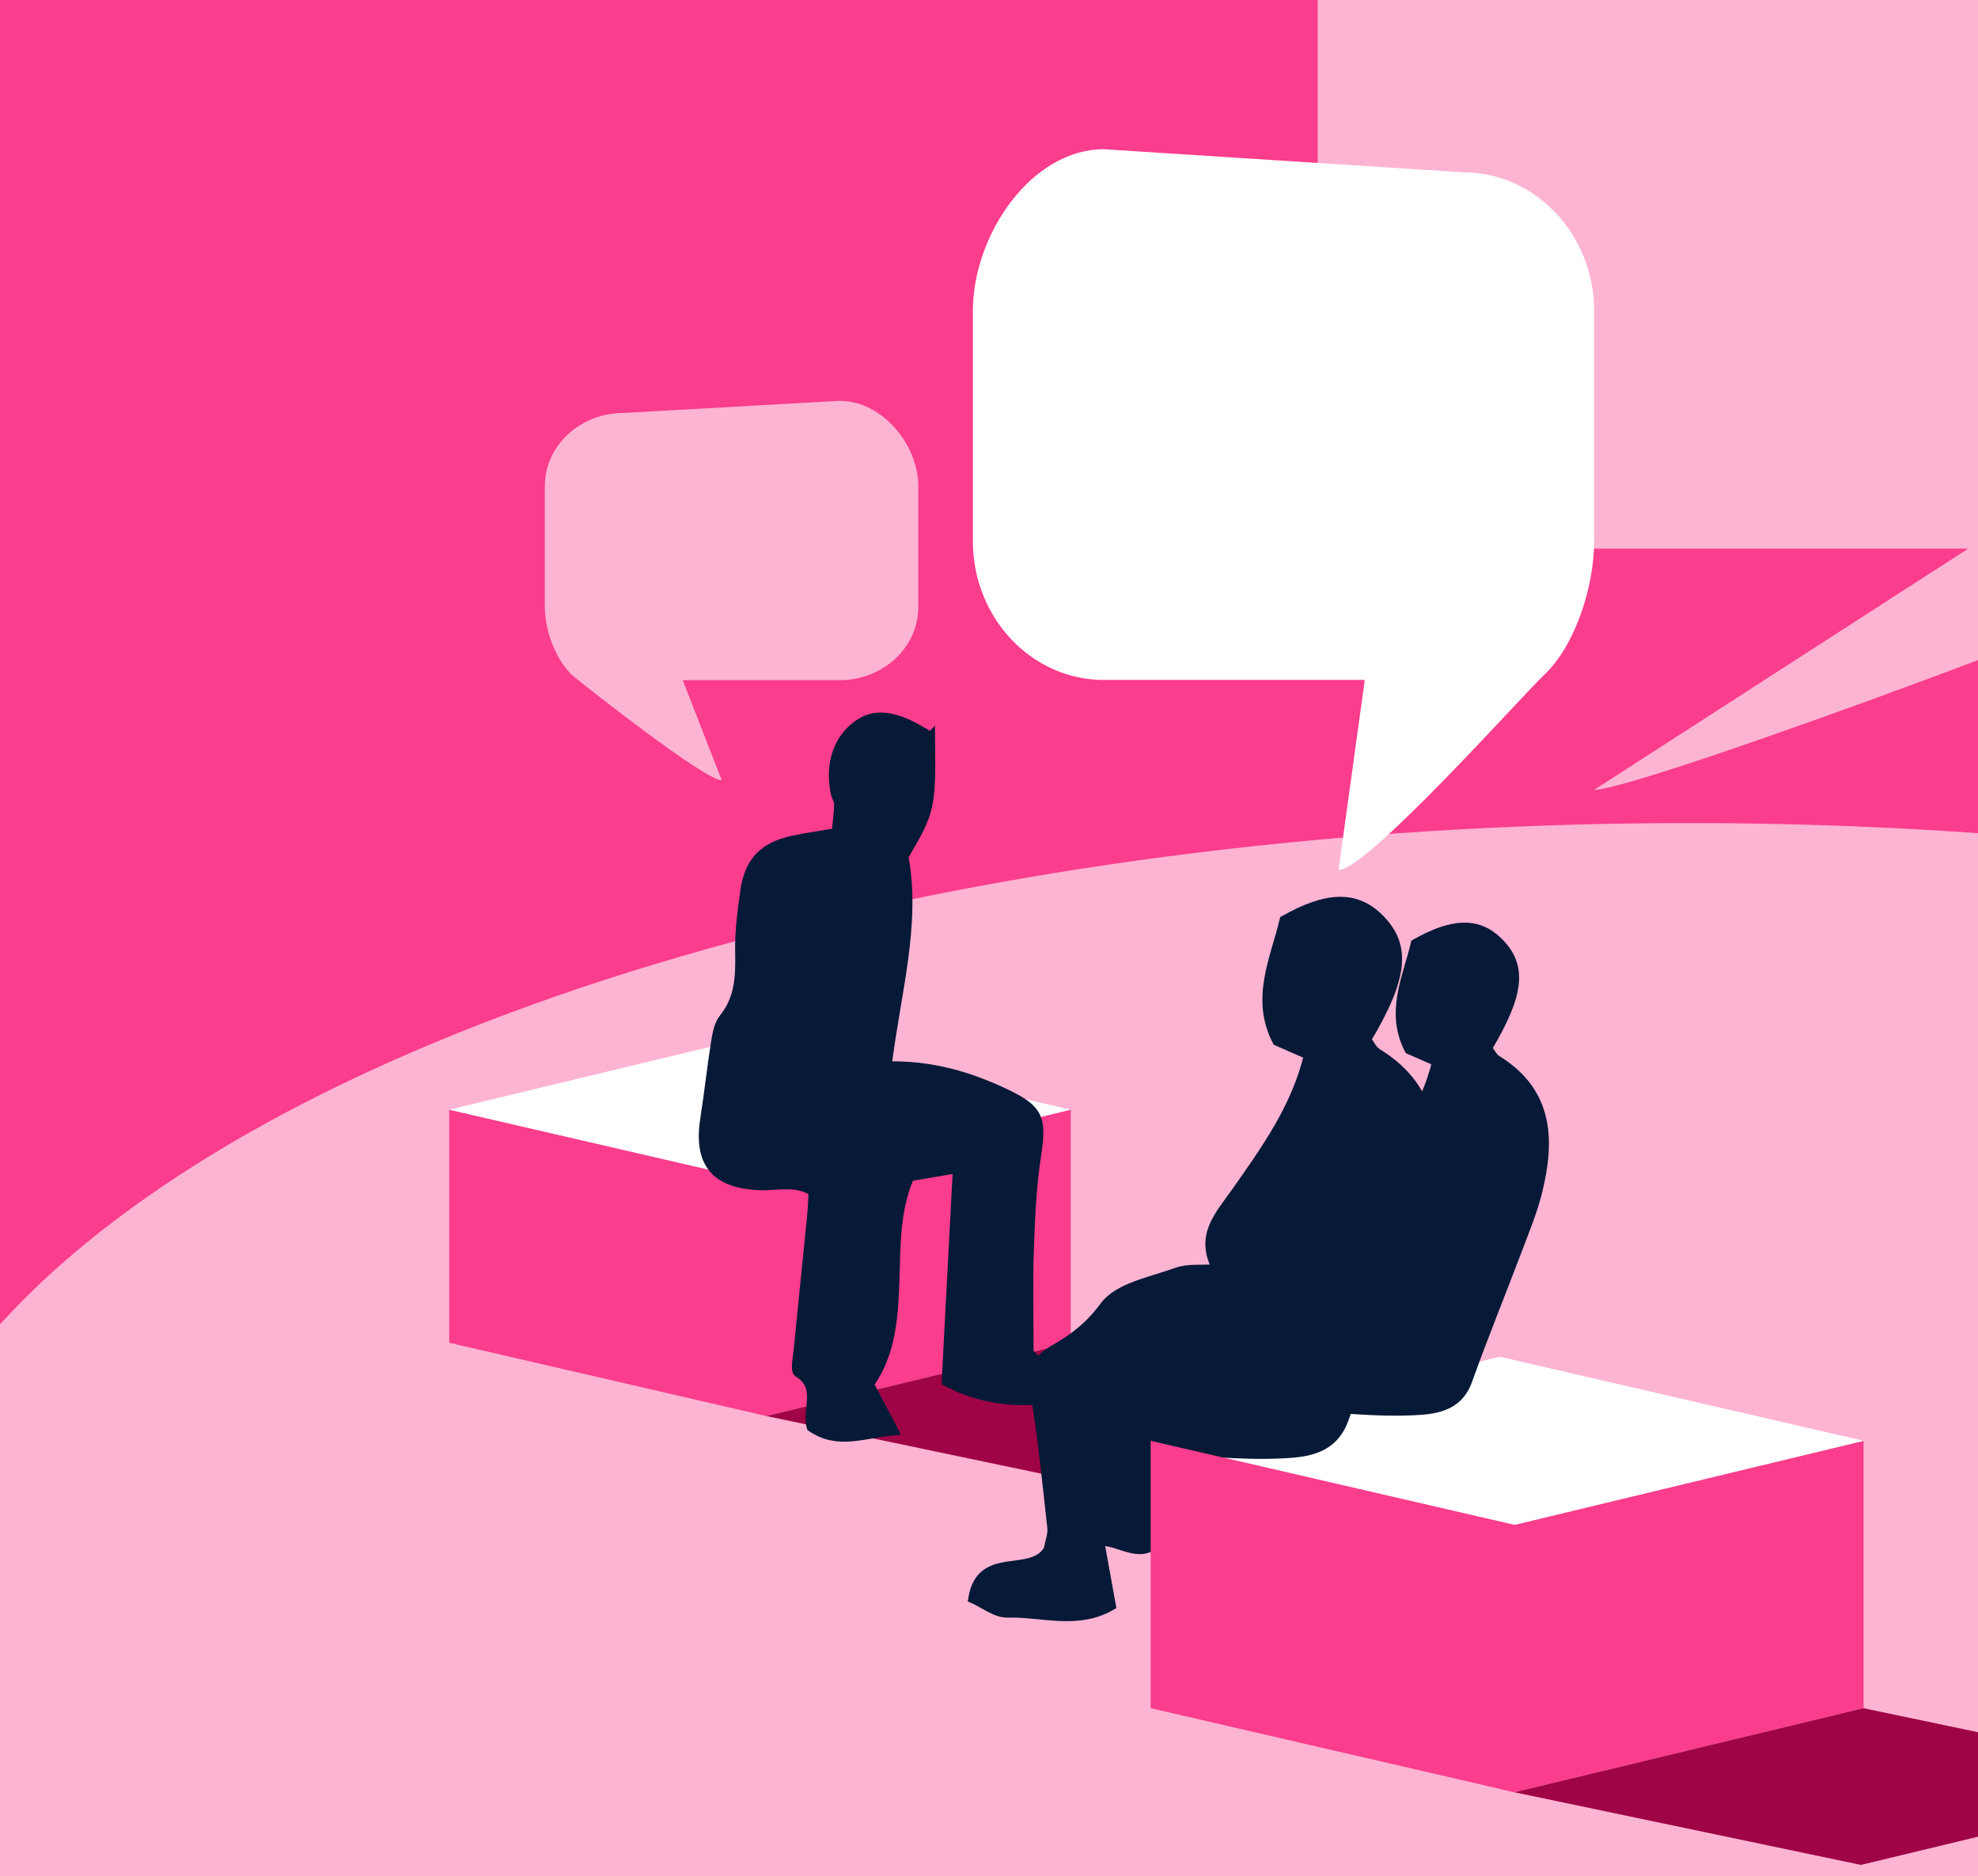
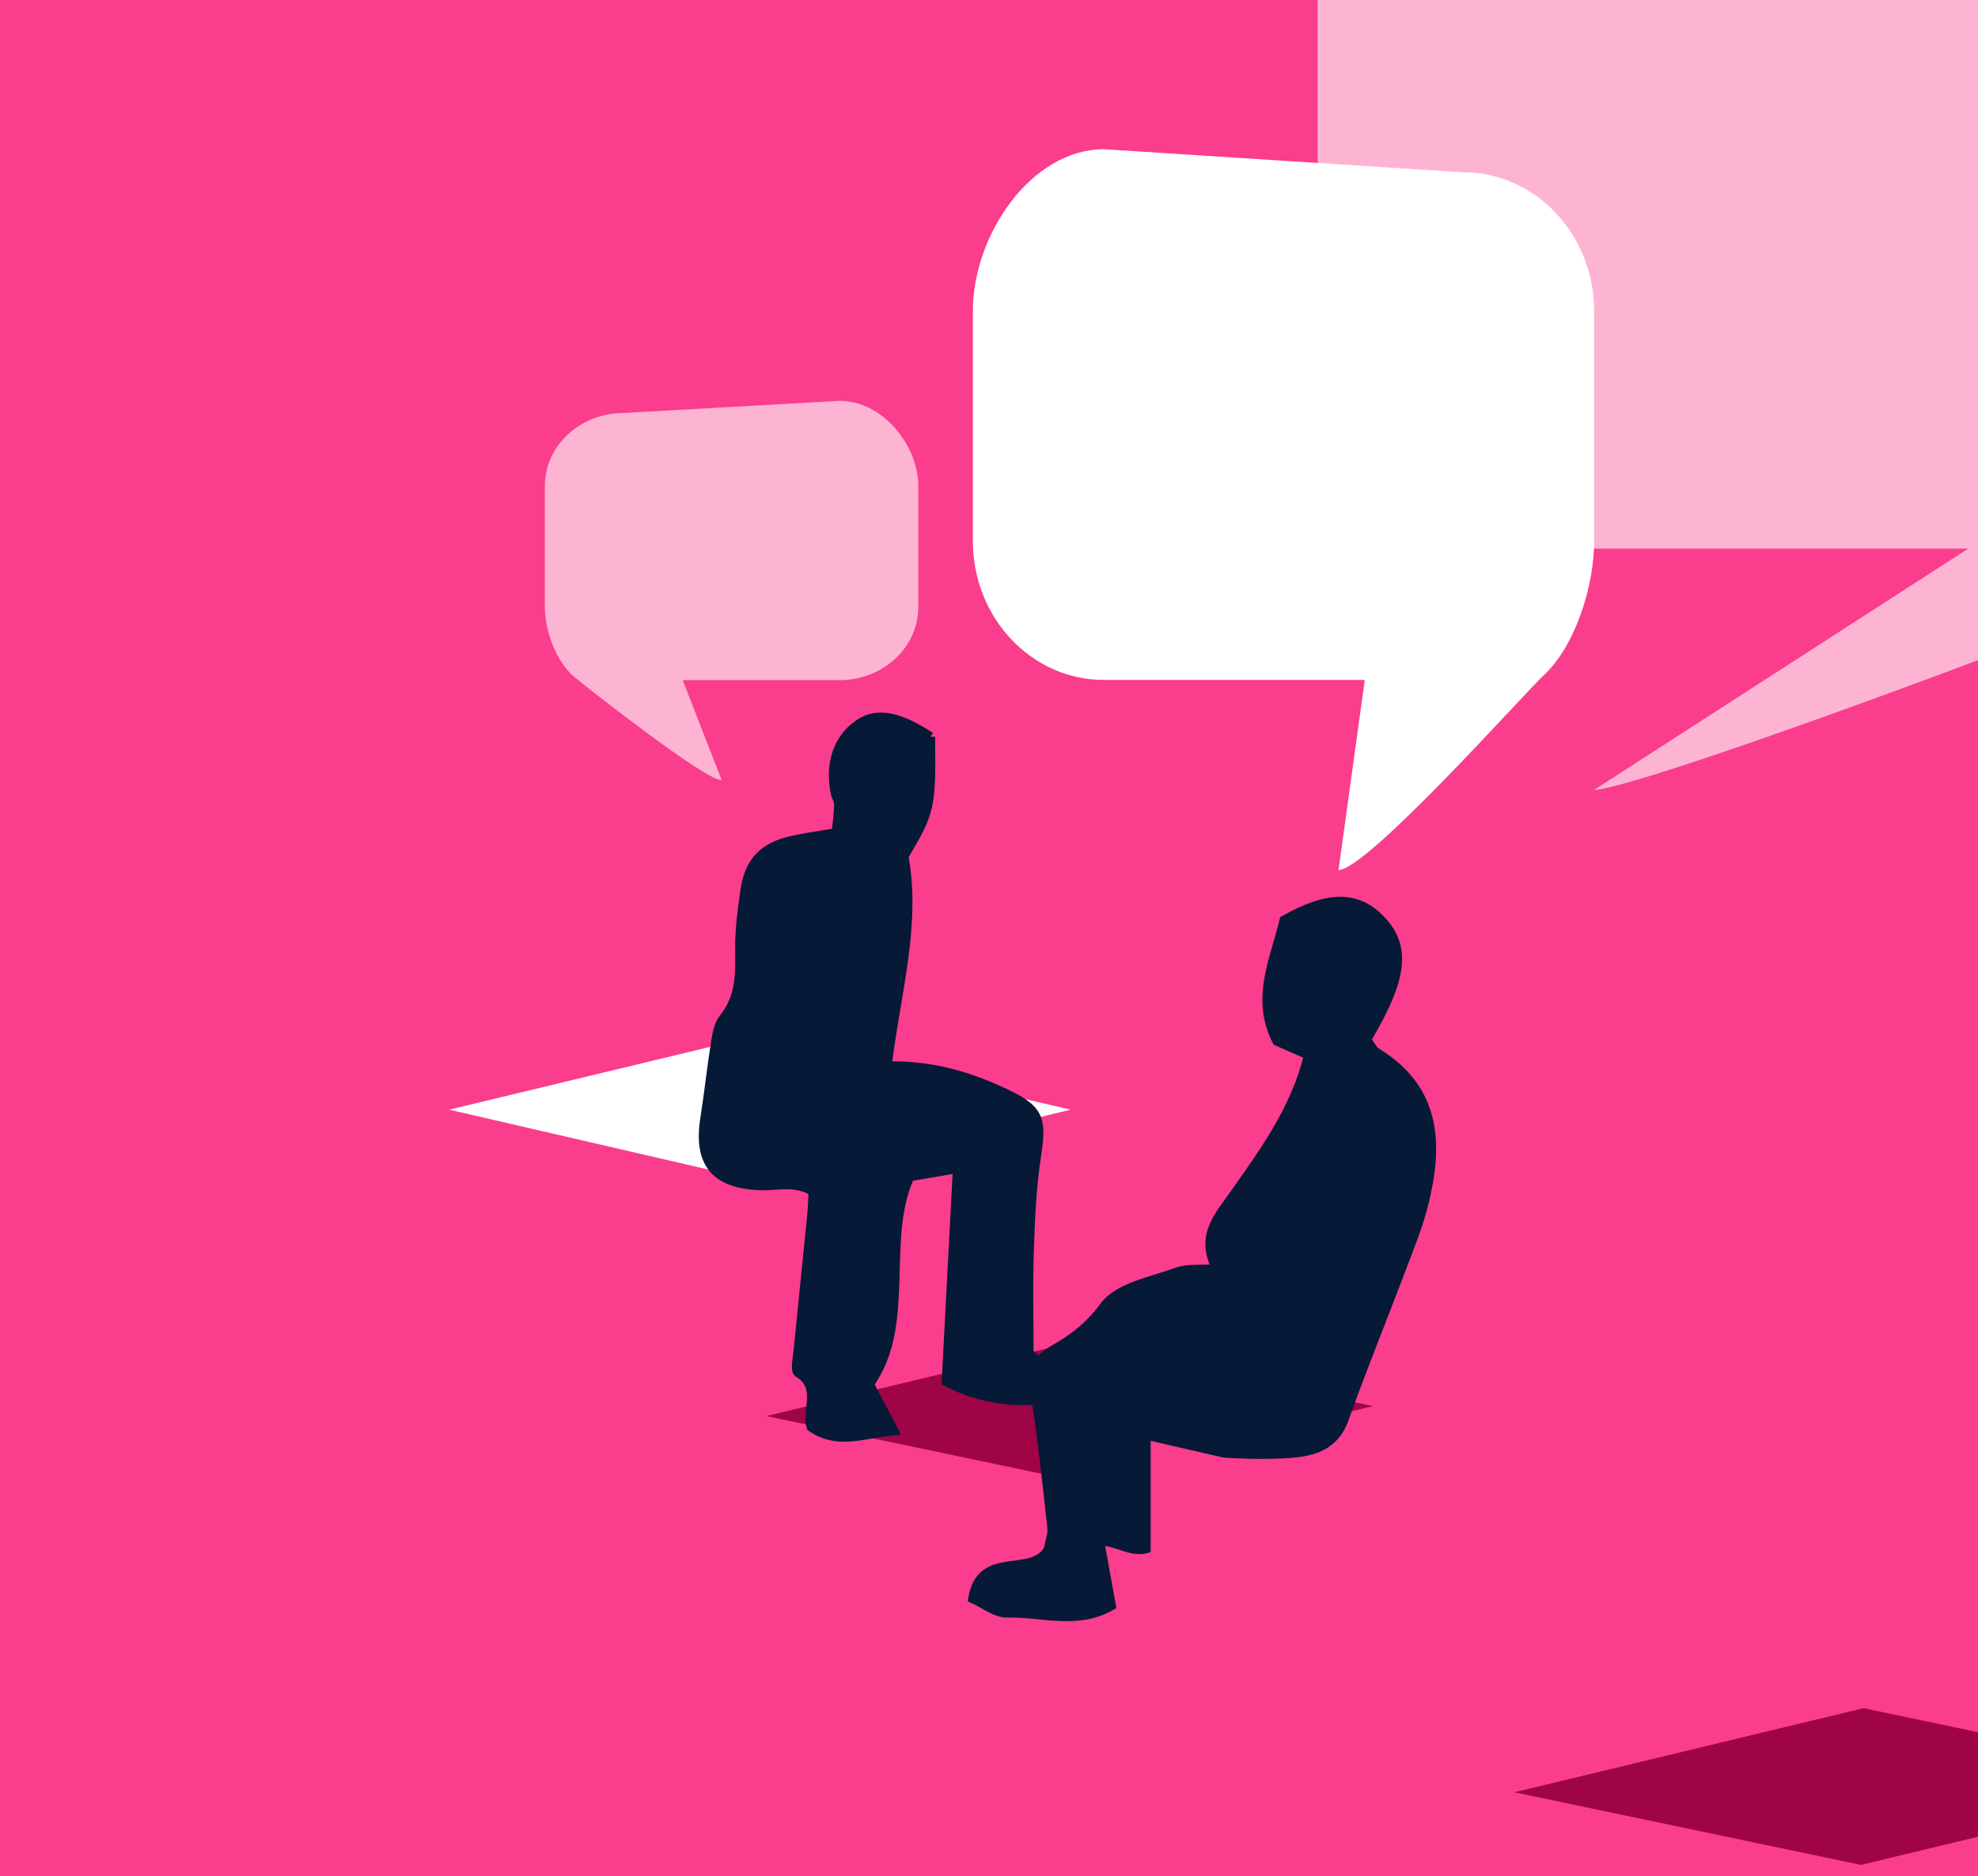
<svg xmlns="http://www.w3.org/2000/svg" width="544" height="516" viewBox="0 0 544 516">
  <defs>
    <style>
      .cls-1 {
        fill: none;
      }

      .cls-2 {
        fill: #9f0446;
      }

      .cls-3 {
        fill: #061937;
        stroke: #061937;
        stroke-miterlimit: 10;
        stroke-width: 2.547px;
      }

      .cls-4 {
        isolation: isolate;
      }

      .cls-5 {
        fill: #fff;
      }

      .cls-6, .cls-7 {
        fill: #fdb4d3;
      }

      .cls-8 {
        fill: #fa3d8d;
      }

      .cls-7 {
        mix-blend-mode: lighten;
      }

      .cls-9 {
        clip-path: url(#clippath);
      }
    </style>
    <clipPath id="clippath">
      <rect class="cls-1" width="544" height="516" />
    </clipPath>
  </defs>
  <g class="cls-4">
    <g id="Layer_1">
      <rect class="cls-8" width="544" height="516" />
      <g class="cls-9">
        <g>
-           <ellipse class="cls-6" cx="464.511" cy="444.572" rx="499.624" ry="218.217" />
          <path class="cls-7" d="M198.484,214.563l-10.721-27.509h43.133c11.96,0,21.656-8.993,21.656-20.087v-33.301c0-11.094-9.696-23.428-21.656-23.428l-59.396,3.341c-11.96,0-21.656,8.993-21.656,20.087v33.301c0,6.697,3.243,15.272,8.289,19.37,3.227,2.621,35.611,28.225,40.351,28.225Z" />
          <g>
            <polygon class="cls-8" points="294.475 369.279 210.761 389.432 205.223 383.006 210.761 325.328 294.475 305.175 294.475 369.279" />
            <polygon class="cls-8" points="123.551 369.279 210.761 389.432 213.296 325.914 123.551 305.175 123.551 369.279" />
            <polygon class="cls-5" points="294.475 305.175 210.761 325.328 123.551 305.175 207.265 285.022 294.475 305.175" />
            <polygon class="cls-2" points="294.475 369.279 210.761 389.432 293.849 406.851 377.563 386.698 294.475 369.279" />
          </g>
          <g>
            <polygon class="cls-8" points="512.524 469.78 416.498 492.897 413.213 492.138 416.498 419.365 512.524 396.248 512.524 469.78" />
-             <polygon class="cls-5" points="512.524 396.248 416.498 419.365 316.462 396.247 412.488 373.13 512.524 396.248" />
            <polygon class="cls-2" points="512.524 469.78 416.498 492.897 511.806 512.878 607.832 489.761 512.524 469.78" />
          </g>
-           <path class="cls-3" d="M255.898,202.624c.227,19.472.016,20.427-7.336,32.896,3.499,18.761-2.178,37.62-4.61,57.65,11.868-.26,21.894,2.62,31.594,7.092,10.103,4.658,11.141,6.967,9.508,17.506-1.331,8.593-1.692,17.37-1.989,26.082-.322,9.441-.073,18.902-.073,28.084,3.978,5.879,14.123.957,16.76,9.498-12.992,5.458-27.285,4.952-39.488-1.498,1.007-19.159,2.034-38.715,3.078-58.579-3.939.666-8.326,1.408-13.168,2.227-4.046,9.231-3.744,19.153-4.094,28.952-.355,9.946-1.022,19.789-7.015,28.143,2.226,4.222,4.226,8.017,6.739,12.785-8.492.819-15.441,3.984-22.659-.981-1.461-4.716,2.86-11.116-3.621-14.993-.959-.574-.156-4.336.065-6.6,1.184-12.124,2.457-24.239,3.662-36.361.222-2.232.273-4.482.41-6.852-4.867-3.024-9.906-1.439-14.68-1.623-12.227-.474-17.001-6.202-15.123-18.264,1.108-7.116,1.88-14.285,3.007-21.398.349-2.206.843-4.731,2.176-6.377,4.443-5.485,4.54-11.676,4.419-18.261-.104-5.665.65-11.388,1.476-17.019,1.16-7.906,5.216-11.956,13.147-13.638,3.7-.785,7.455-1.308,11.905-2.074.269-2.755.646-5.258.696-7.769.022-1.08-.742-2.152-.964-3.265-1.642-8.255.912-15.29,6.886-19.113,4.707-3.012,10.585-1.939,19.293,3.75Z" />
+           <path class="cls-3" d="M255.898,202.624c.227,19.472.016,20.427-7.336,32.896,3.499,18.761-2.178,37.62-4.61,57.65,11.868-.26,21.894,2.62,31.594,7.092,10.103,4.658,11.141,6.967,9.508,17.506-1.331,8.593-1.692,17.37-1.989,26.082-.322,9.441-.073,18.902-.073,28.084,3.978,5.879,14.123.957,16.76,9.498-12.992,5.458-27.285,4.952-39.488-1.498,1.007-19.159,2.034-38.715,3.078-58.579-3.939.666-8.326,1.408-13.168,2.227-4.046,9.231-3.744,19.153-4.094,28.952-.355,9.946-1.022,19.789-7.015,28.143,2.226,4.222,4.226,8.017,6.739,12.785-8.492.819-15.441,3.984-22.659-.981-1.461-4.716,2.86-11.116-3.621-14.993-.959-.574-.156-4.336.065-6.6,1.184-12.124,2.457-24.239,3.662-36.361.222-2.232.273-4.482.41-6.852-4.867-3.024-9.906-1.439-14.68-1.623-12.227-.474-17.001-6.202-15.123-18.264,1.108-7.116,1.88-14.285,3.007-21.398.349-2.206.843-4.731,2.176-6.377,4.443-5.485,4.54-11.676,4.419-18.261-.104-5.665.65-11.388,1.476-17.019,1.16-7.906,5.216-11.956,13.147-13.638,3.7-.785,7.455-1.308,11.905-2.074.269-2.755.646-5.258.696-7.769.022-1.08-.742-2.152-.964-3.265-1.642-8.255.912-15.29,6.886-19.113,4.707-3.012,10.585-1.939,19.293,3.75" />
          <path class="cls-3" d="M315.897,398.296c.839,8.409,1.7,17.038,2.552,25.577-5.092,5.216-10.291-.209-16.039-.061,1.092,6.043,2.102,11.632,3.214,17.786-9.337,5.416-19.177,1.727-28.554,1.987-3.168.088-6.413-2.588-9.504-3.949,2.226-13.602,16.079-5.636,20.729-13.452.364-2.033,1.227-4.121,1.01-6.089-1.386-12.534-2.624-25.108-4.733-37.529-.961-5.66.832-8.873,5.347-11.441,5.382-3.061,9.798-6.438,13.821-11.909,3.838-5.221,12.94-6.797,19.955-9.351,3.001-1.093,6.578-.604,10.98-.909-4.877-9.103.696-14.662,5.079-20.901,8.184-11.647,16.623-23.258,20.152-37.919-3.392-1.487-6.025-2.641-8.687-3.808-6.08-11.704-.571-22.547,1.973-33.269,11.818-6.697,19.671-6.804,25.972-.645,7.735,7.563,6.919,16.268-3.359,33.486.894,1.153,1.638,2.879,2.948,3.686,16.335,10.057,16.868,25.083,12.86,41.31-1.514,6.128-3.954,12.043-6.195,17.971-5.223,13.822-10.825,27.507-15.795,41.418-3.135,8.773-10.935,9.248-17.632,9.55-11.202.505-22.488-.848-36.094-1.539Z" />
-           <path class="cls-3" d="M356.635,386.622c.734,7.359.685-40.148,6.825-42.383,2.626-.956,5.757-.528,9.609-.795-4.268-7.966.609-12.831,4.445-18.291,7.162-10.193,14.548-20.354,17.636-33.184-2.969-1.301-5.273-2.311-7.603-3.333-5.321-10.242-.5-19.731,1.727-29.115,10.342-5.861,17.215-5.955,22.729-.564,6.769,6.618,6.055,14.236-2.94,29.305.782,1.009,1.433,2.52,2.58,3.226,14.295,8.801,14.762,21.951,11.254,36.152-1.325,5.362-3.461,10.539-5.421,15.727-4.571,12.096-9.473,24.072-13.823,36.246-2.743,7.677-9.569,8.093-15.43,8.357-9.803.442-19.68-.742-31.587-1.347Z" />
          <polygon class="cls-8" points="316.462 469.779 416.498 492.897 418.815 419.9 316.462 396.247 316.462 469.779" />
          <path class="cls-6" d="M438.432,217.224l102.868-66.335h-119.111c-33.028,0-59.803-26.775-59.803-59.803V-8.056c0-33.028,26.775-69.748,59.803-69.748l164.022,9.946c33.028,0,59.803,26.775,59.803,59.803v99.142c0,19.938-8.955,45.466-22.889,57.669-8.911,7.804-171.602,68.469-184.692,68.469Z" />
          <path class="cls-5" d="M368.13,239.261l7.219-52.268h-71.756c-19.897,0-36.027-17.088-36.027-38.166v-63.273c0-21.079,16.13-44.514,36.027-44.514l98.812,6.348c19.897,0,36.027,17.088,36.027,38.166v63.273c0,12.724-5.395,29.017-13.789,36.805-5.368,4.981-48.627,53.63-56.513,53.63Z" />
        </g>
      </g>
    </g>
  </g>
</svg>